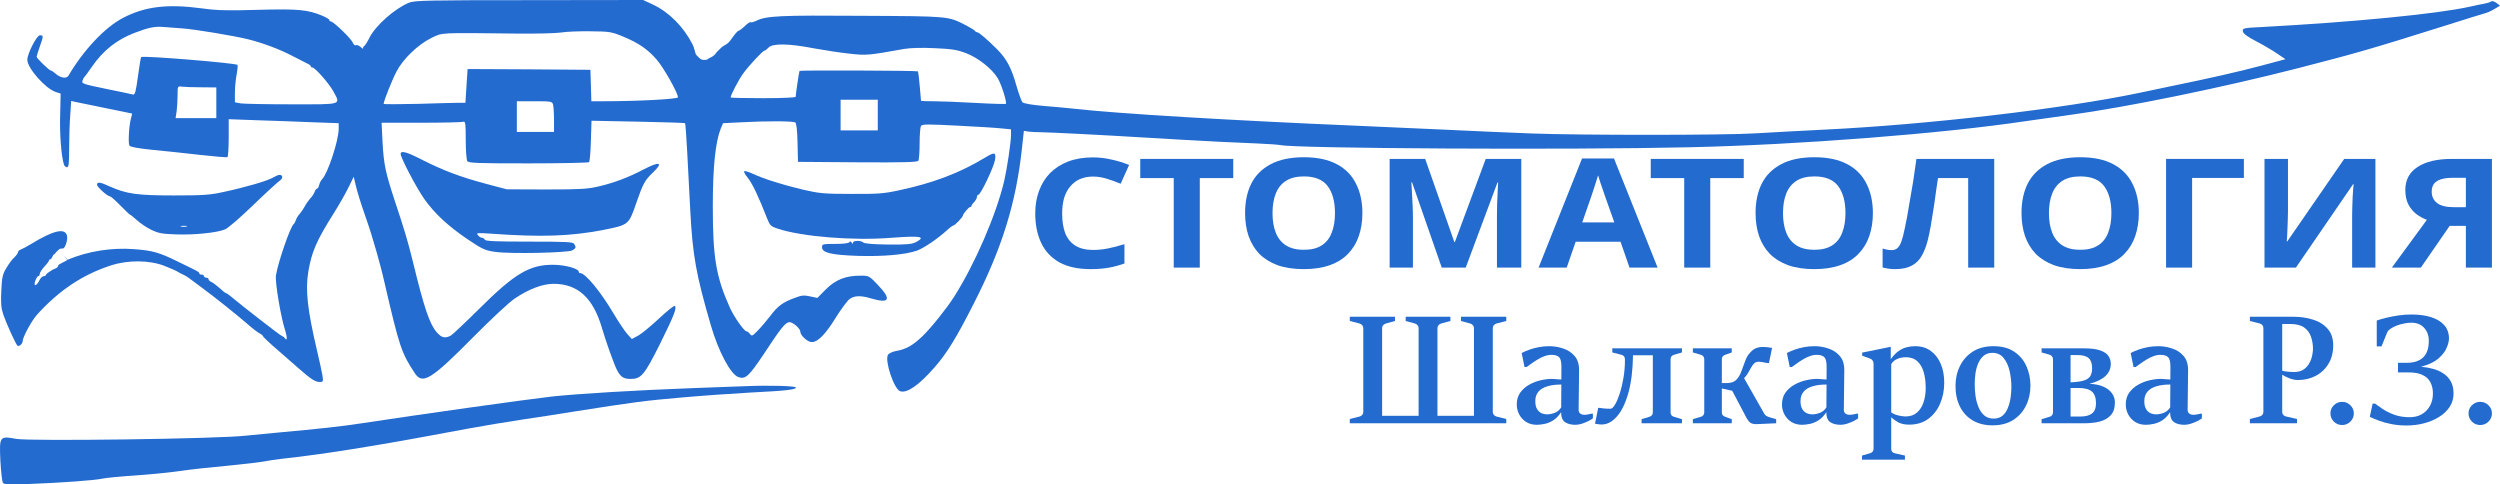
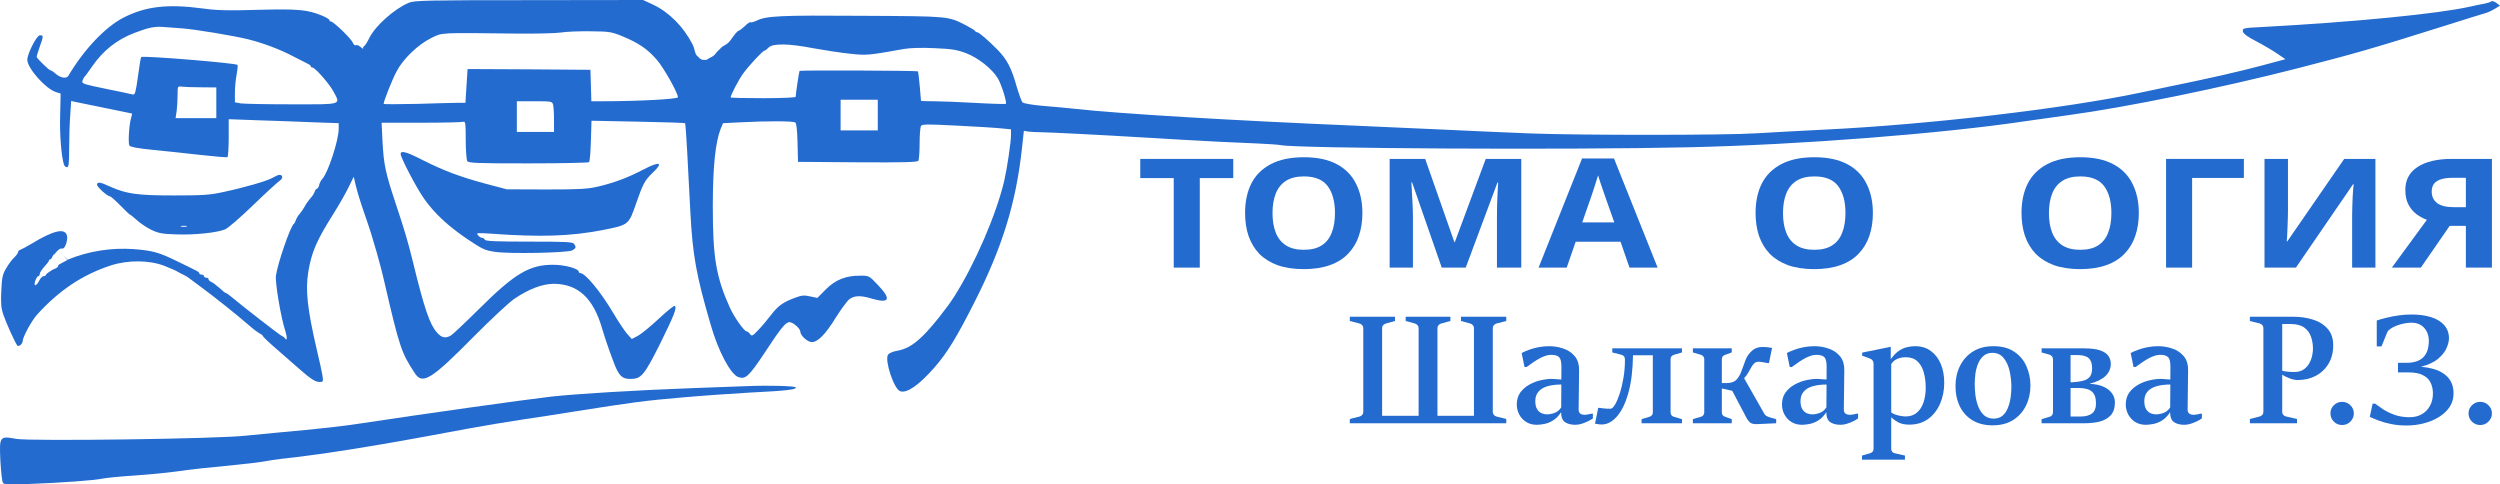
<svg xmlns="http://www.w3.org/2000/svg" width="258" height="50" viewBox="0 0 258 50" fill="none">
-   <path d="M112.802 18.222C112.291 18.222 111.834 18.311 111.431 18.489C111.039 18.667 110.707 18.924 110.434 19.259C110.161 19.584 109.953 19.982 109.811 20.453C109.68 20.924 109.615 21.453 109.615 22.04C109.615 22.836 109.722 23.517 109.935 24.082C110.161 24.637 110.511 25.061 110.986 25.355C111.461 25.648 112.066 25.795 112.802 25.795C113.324 25.795 113.84 25.742 114.351 25.637C114.873 25.533 115.437 25.386 116.042 25.198V27.193C115.484 27.392 114.932 27.538 114.386 27.633C113.84 27.727 113.229 27.774 112.553 27.774C111.247 27.774 110.167 27.538 109.312 27.067C108.469 26.585 107.846 25.915 107.443 25.056C107.039 24.187 106.837 23.176 106.837 22.024C106.837 21.175 106.968 20.401 107.229 19.699C107.49 18.986 107.87 18.374 108.369 17.86C108.879 17.347 109.502 16.949 110.238 16.666C110.986 16.384 111.84 16.242 112.802 16.242C113.431 16.242 114.06 16.316 114.689 16.462C115.33 16.598 115.941 16.787 116.523 17.028L115.651 18.96C115.176 18.761 114.695 18.588 114.208 18.442C113.734 18.295 113.265 18.222 112.802 18.222Z" fill="#236BCF" />
  <path d="M123.818 27.617H121.129V18.379H117.675V16.399H127.272V18.379H123.818V27.617Z" fill="#236BCF" />
  <path d="M140.6 21.992C140.6 22.862 140.475 23.653 140.226 24.365C139.988 25.067 139.62 25.674 139.122 26.187C138.635 26.701 138.006 27.093 137.235 27.366C136.475 27.638 135.579 27.774 134.546 27.774C133.513 27.774 132.611 27.638 131.84 27.366C131.08 27.083 130.451 26.69 129.953 26.187C129.466 25.674 129.098 25.061 128.849 24.349C128.611 23.637 128.493 22.846 128.493 21.977C128.493 20.814 128.706 19.803 129.134 18.945C129.573 18.086 130.237 17.421 131.128 16.949C132.03 16.468 133.175 16.227 134.564 16.227C135.941 16.227 137.074 16.468 137.965 16.949C138.855 17.421 139.514 18.091 139.941 18.96C140.38 19.819 140.6 20.83 140.6 21.992ZM131.324 21.992C131.324 22.778 131.436 23.454 131.662 24.019C131.887 24.585 132.237 25.02 132.712 25.323C133.187 25.627 133.798 25.779 134.546 25.779C135.318 25.779 135.935 25.627 136.398 25.323C136.873 25.02 137.217 24.585 137.43 24.019C137.656 23.454 137.769 22.778 137.769 21.992C137.769 20.809 137.519 19.882 137.021 19.212C136.522 18.541 135.703 18.206 134.564 18.206C133.804 18.206 133.187 18.358 132.712 18.662C132.237 18.965 131.887 19.4 131.662 19.966C131.436 20.531 131.324 21.207 131.324 21.992Z" fill="#236BCF" />
  <path d="M148.788 27.617L145.725 18.819H145.654C145.666 19.028 145.684 19.343 145.708 19.762C145.731 20.18 145.755 20.631 145.779 21.113C145.803 21.584 145.814 22.014 145.814 22.401V27.617H143.411V16.399H147.079L150.087 24.978H150.141L153.328 16.399H156.996V27.617H154.485V22.307C154.485 21.951 154.491 21.542 154.503 21.081C154.527 20.62 154.544 20.186 154.556 19.777C154.58 19.358 154.598 19.044 154.61 18.835H154.539L151.263 27.617H148.788Z" fill="#236BCF" />
  <path d="M168.165 27.617L167.239 24.946H162.61L161.684 27.617H158.782L163.269 16.352H166.563L171.067 27.617H168.165ZM165.673 20.343C165.613 20.165 165.536 19.94 165.441 19.667C165.346 19.395 165.251 19.117 165.156 18.835C165.061 18.552 164.984 18.306 164.925 18.096C164.866 18.306 164.782 18.567 164.676 18.882C164.581 19.186 164.486 19.479 164.391 19.762C164.308 20.034 164.242 20.228 164.195 20.343L163.287 22.951H166.598L165.673 20.343Z" fill="#236BCF" />
-   <path d="M176.5 27.617H173.811V18.379H170.357V16.399H179.954V18.379H176.5V27.617Z" fill="#236BCF" />
  <path d="M193.282 21.992C193.282 22.862 193.157 23.653 192.908 24.365C192.67 25.067 192.302 25.674 191.804 26.187C191.317 26.701 190.688 27.093 189.917 27.366C189.157 27.638 188.261 27.774 187.228 27.774C186.195 27.774 185.293 27.638 184.522 27.366C183.762 27.083 183.133 26.69 182.635 26.187C182.148 25.674 181.78 25.061 181.531 24.349C181.293 23.637 181.175 22.846 181.175 21.977C181.175 20.814 181.388 19.803 181.816 18.945C182.255 18.086 182.919 17.421 183.81 16.949C184.712 16.468 185.857 16.227 187.246 16.227C188.623 16.227 189.756 16.468 190.647 16.949C191.537 17.421 192.196 18.091 192.623 18.96C193.062 19.819 193.282 20.83 193.282 21.992ZM184.006 21.992C184.006 22.778 184.118 23.454 184.344 24.019C184.569 24.585 184.92 25.02 185.394 25.323C185.869 25.627 186.48 25.779 187.228 25.779C188 25.779 188.617 25.627 189.08 25.323C189.555 25.02 189.899 24.585 190.112 24.019C190.338 23.454 190.451 22.778 190.451 21.992C190.451 20.809 190.201 19.882 189.703 19.212C189.204 18.541 188.385 18.206 187.246 18.206C186.486 18.206 185.869 18.358 185.394 18.662C184.92 18.965 184.569 19.4 184.344 19.966C184.118 20.531 184.006 21.207 184.006 21.992Z" fill="#236BCF" />
-   <path d="M205.805 27.617H203.116V18.379H200C199.929 18.861 199.852 19.384 199.769 19.95C199.698 20.516 199.615 21.092 199.52 21.678C199.437 22.254 199.348 22.804 199.253 23.328C199.158 23.841 199.063 24.297 198.968 24.695C198.813 25.344 198.606 25.899 198.345 26.36C198.095 26.821 197.745 27.172 197.294 27.413C196.855 27.654 196.279 27.774 195.567 27.774C195.33 27.774 195.104 27.759 194.891 27.727C194.677 27.696 194.475 27.654 194.285 27.601V25.653C194.439 25.695 194.588 25.732 194.73 25.763C194.885 25.795 195.051 25.81 195.229 25.81C195.466 25.81 195.662 25.742 195.816 25.606C195.971 25.47 196.107 25.239 196.226 24.915C196.345 24.58 196.463 24.119 196.582 23.532C196.641 23.281 196.713 22.925 196.796 22.464C196.879 21.992 196.974 21.443 197.08 20.814C197.199 20.175 197.318 19.484 197.437 18.74C197.555 17.986 197.668 17.206 197.775 16.399H205.805V27.617Z" fill="#236BCF" />
  <path d="M220.727 21.992C220.727 22.862 220.602 23.653 220.353 24.365C220.115 25.067 219.747 25.674 219.249 26.187C218.762 26.701 218.133 27.093 217.362 27.366C216.602 27.638 215.706 27.774 214.673 27.774C213.641 27.774 212.739 27.638 211.967 27.366C211.207 27.083 210.578 26.69 210.08 26.187C209.593 25.674 209.225 25.061 208.976 24.349C208.738 23.637 208.62 22.846 208.62 21.977C208.62 20.814 208.833 19.803 209.261 18.945C209.7 18.086 210.365 17.421 211.255 16.949C212.157 16.468 213.302 16.227 214.691 16.227C216.068 16.227 217.201 16.468 218.092 16.949C218.982 17.421 219.641 18.091 220.068 18.96C220.507 19.819 220.727 20.83 220.727 21.992ZM211.451 21.992C211.451 22.778 211.563 23.454 211.789 24.019C212.014 24.585 212.365 25.02 212.839 25.323C213.314 25.627 213.925 25.779 214.673 25.779C215.445 25.779 216.062 25.627 216.525 25.323C217 25.02 217.344 24.585 217.558 24.019C217.783 23.454 217.896 22.778 217.896 21.992C217.896 20.809 217.647 19.882 217.148 19.212C216.65 18.541 215.831 18.206 214.691 18.206C213.931 18.206 213.314 18.358 212.839 18.662C212.365 18.965 212.014 19.4 211.789 19.966C211.563 20.531 211.451 21.207 211.451 21.992Z" fill="#236BCF" />
  <path d="M231.568 16.399V18.363H226.226V27.617H223.538V16.399H231.568Z" fill="#236BCF" />
  <path d="M233.696 16.399H236.118V21.82C236.118 22.082 236.112 22.375 236.1 22.7C236.088 23.024 236.076 23.344 236.064 23.658C236.052 23.962 236.04 24.229 236.029 24.459C236.017 24.679 236.005 24.831 235.993 24.915H236.046L241.922 16.399H245.144V27.617H242.741V22.228C242.741 21.945 242.747 21.636 242.759 21.301C242.77 20.956 242.782 20.626 242.794 20.311C242.818 19.997 242.836 19.725 242.848 19.494C242.871 19.254 242.889 19.096 242.901 19.023H242.83L236.937 27.617H233.696V16.399Z" fill="#236BCF" />
  <path d="M252.805 23.312L249.831 27.617H246.84L250.454 22.684C250.11 22.558 249.766 22.375 249.422 22.134C249.078 21.883 248.793 21.553 248.567 21.144C248.342 20.725 248.229 20.212 248.229 19.604C248.229 18.567 248.65 17.777 249.493 17.232C250.336 16.677 251.517 16.399 253.036 16.399H257.167V27.617H254.478V23.312H252.805ZM253.143 18.348C252.68 18.348 252.282 18.395 251.95 18.489C251.629 18.583 251.38 18.735 251.202 18.945C251.036 19.154 250.953 19.432 250.953 19.777C250.953 20.27 251.137 20.662 251.505 20.956C251.885 21.238 252.454 21.38 253.214 21.38H254.478V18.348H253.143Z" fill="#236BCF" />
  <path d="M139.299 43.68V43.241L140.315 42.986C140.422 42.954 140.51 42.898 140.579 42.818C140.654 42.733 140.691 42.629 140.691 42.507V33.86C140.691 33.743 140.654 33.645 140.579 33.565C140.51 33.48 140.422 33.421 140.315 33.389L139.299 33.126V32.687H143.962V33.126L143.018 33.389C142.912 33.421 142.821 33.477 142.746 33.557C142.672 33.637 142.634 33.738 142.634 33.86V42.914H146.401V33.86C146.401 33.743 146.364 33.645 146.289 33.565C146.22 33.48 146.132 33.421 146.026 33.389L145.066 33.126V32.687H149.681V33.126L148.721 33.389C148.614 33.421 148.524 33.48 148.449 33.565C148.38 33.645 148.345 33.743 148.345 33.86V42.914H152.112V33.86C152.112 33.743 152.075 33.645 152 33.565C151.931 33.48 151.843 33.421 151.736 33.389L150.776 33.126V32.687H155.447V33.126L154.431 33.389C154.325 33.421 154.234 33.48 154.159 33.565C154.09 33.645 154.055 33.743 154.055 33.86V42.507C154.055 42.624 154.09 42.725 154.159 42.81C154.234 42.895 154.325 42.954 154.431 42.986L155.447 43.241V43.68H139.299Z" fill="#236BCF" />
  <path d="M158.595 43.839C158.184 43.839 157.822 43.743 157.507 43.552C157.198 43.355 156.958 43.097 156.787 42.778C156.617 42.459 156.531 42.116 156.531 41.749C156.531 41.26 156.651 40.848 156.891 40.513C157.137 40.178 157.446 39.907 157.819 39.699C158.192 39.486 158.587 39.335 159.003 39.244C159.419 39.149 159.803 39.101 160.154 39.101C160.218 39.101 160.314 39.106 160.442 39.117C160.576 39.127 160.706 39.138 160.834 39.149C160.962 39.159 161.061 39.165 161.13 39.165L161.138 37.896C161.143 37.38 161.069 37.04 160.914 36.875C160.76 36.705 160.49 36.62 160.106 36.62C159.872 36.62 159.635 36.665 159.395 36.756C159.155 36.841 158.923 36.952 158.699 37.091C158.475 37.224 158.264 37.362 158.067 37.505C157.875 37.644 157.704 37.766 157.555 37.872H157.331L157.035 36.429C157.259 36.312 157.518 36.2 157.811 36.093C158.104 35.987 158.427 35.899 158.779 35.83C159.131 35.761 159.504 35.727 159.898 35.727C160.373 35.727 160.848 35.806 161.322 35.966C161.797 36.12 162.191 36.381 162.506 36.748C162.82 37.115 162.972 37.617 162.962 38.255L162.914 42.3C162.914 42.454 162.967 42.579 163.074 42.675C163.186 42.765 163.354 42.81 163.578 42.81C163.631 42.81 163.729 42.797 163.873 42.77C164.017 42.744 164.145 42.717 164.257 42.691H164.385V43.177C164.289 43.252 164.14 43.342 163.937 43.448C163.735 43.549 163.514 43.64 163.274 43.719C163.034 43.799 162.804 43.839 162.586 43.839C162.143 43.839 161.786 43.749 161.514 43.568C161.242 43.382 161.106 43.039 161.106 42.539C160.856 42.922 160.578 43.206 160.274 43.392C159.97 43.579 159.672 43.698 159.379 43.751C159.091 43.81 158.829 43.839 158.595 43.839ZM159.643 42.762C159.893 42.762 160.157 42.712 160.434 42.611C160.712 42.504 160.938 42.316 161.114 42.044L161.13 39.683C160.586 39.683 160.112 39.742 159.707 39.859C159.301 39.976 158.989 40.162 158.771 40.417C158.552 40.667 158.443 40.994 158.443 41.398C158.443 41.744 158.504 42.018 158.627 42.22C158.749 42.417 158.901 42.557 159.083 42.643C159.269 42.722 159.456 42.762 159.643 42.762Z" fill="#236BCF" />
  <path d="M164.606 43.727L164.934 42.092H165.069C165.176 42.108 165.291 42.124 165.413 42.14C165.536 42.156 165.664 42.167 165.797 42.172C165.936 42.177 166.075 42.18 166.213 42.18C166.346 42.18 166.498 42.039 166.669 41.757C166.84 41.47 167.002 41.087 167.157 40.608C167.312 40.13 167.44 39.593 167.541 38.997C167.642 38.401 167.693 37.793 167.693 37.17C167.693 36.963 167.655 36.825 167.581 36.756C167.511 36.681 167.426 36.633 167.325 36.612L166.389 36.373V35.95H173.579V36.373L172.763 36.612C172.657 36.639 172.569 36.692 172.499 36.772C172.436 36.851 172.404 36.95 172.404 37.067V42.563C172.404 42.68 172.436 42.778 172.499 42.858C172.569 42.938 172.657 42.991 172.763 43.017L173.579 43.257V43.68H169.412V43.257L170.212 43.017C170.319 42.986 170.404 42.932 170.468 42.858C170.537 42.783 170.572 42.685 170.572 42.563V36.66H168.525C168.503 38.213 168.341 39.521 168.037 40.585C167.733 41.648 167.338 42.451 166.853 42.994C166.373 43.536 165.856 43.807 165.301 43.807C165.184 43.807 165.053 43.797 164.91 43.775C164.766 43.754 164.664 43.738 164.606 43.727Z" fill="#236BCF" />
  <path d="M174.703 43.68V43.257L175.519 43.017C175.626 42.991 175.711 42.938 175.775 42.858C175.844 42.778 175.879 42.68 175.879 42.563V37.067C175.879 36.95 175.844 36.851 175.775 36.772C175.711 36.692 175.626 36.639 175.519 36.612L174.703 36.373V35.95H178.718V36.373L178.054 36.612C177.948 36.644 177.86 36.697 177.79 36.772C177.726 36.846 177.694 36.944 177.694 37.067V39.532H178.23C178.428 39.532 178.611 39.502 178.782 39.444C178.953 39.385 179.102 39.287 179.23 39.149C179.427 38.931 179.587 38.654 179.71 38.319C179.838 37.984 179.96 37.652 180.078 37.322C180.195 36.992 180.331 36.732 180.486 36.54C180.71 36.258 180.931 36.067 181.149 35.966C181.368 35.86 181.627 35.806 181.925 35.806C182.048 35.806 182.197 35.814 182.373 35.83C182.549 35.846 182.717 35.87 182.877 35.902L182.557 37.466H182.405C182.256 37.434 182.091 37.404 181.909 37.378C181.733 37.346 181.6 37.33 181.509 37.33C181.317 37.33 181.163 37.383 181.046 37.489C180.928 37.596 180.822 37.737 180.726 37.912C180.63 38.083 180.526 38.266 180.414 38.463C180.307 38.66 180.166 38.848 179.99 39.029L182.061 42.675C182.12 42.781 182.197 42.863 182.293 42.922C182.394 42.98 182.506 43.028 182.629 43.065L183.301 43.257V43.68L181.397 43.767C181.062 43.783 180.814 43.741 180.654 43.64C180.499 43.533 180.342 43.326 180.182 43.017L178.766 40.329L177.694 40.09V42.563C177.694 42.685 177.726 42.783 177.79 42.858C177.86 42.932 177.948 42.986 178.054 43.017L178.718 43.257V43.68H174.703Z" fill="#236BCF" />
  <path d="M185.964 43.839C185.554 43.839 185.191 43.743 184.877 43.552C184.567 43.355 184.328 43.097 184.157 42.778C183.986 42.459 183.901 42.116 183.901 41.749C183.901 41.26 184.021 40.848 184.261 40.513C184.506 40.178 184.815 39.907 185.189 39.699C185.562 39.486 185.956 39.335 186.372 39.244C186.788 39.149 187.172 39.101 187.524 39.101C187.588 39.101 187.684 39.106 187.812 39.117C187.945 39.127 188.076 39.138 188.204 39.149C188.332 39.159 188.43 39.165 188.5 39.165L188.508 37.896C188.513 37.38 188.438 37.04 188.284 36.875C188.129 36.705 187.86 36.62 187.476 36.62C187.241 36.62 187.004 36.665 186.764 36.756C186.524 36.841 186.292 36.952 186.068 37.091C185.844 37.224 185.634 37.362 185.437 37.505C185.245 37.644 185.074 37.766 184.925 37.872H184.701L184.405 36.429C184.629 36.312 184.887 36.2 185.181 36.093C185.474 35.987 185.796 35.899 186.148 35.83C186.5 35.761 186.873 35.727 187.268 35.727C187.743 35.727 188.217 35.806 188.692 35.966C189.166 36.12 189.561 36.381 189.875 36.748C190.19 37.115 190.342 37.617 190.331 38.255L190.283 42.3C190.283 42.454 190.337 42.579 190.443 42.675C190.555 42.765 190.723 42.81 190.947 42.81C191 42.81 191.099 42.797 191.243 42.77C191.387 42.744 191.515 42.717 191.627 42.691H191.755V43.177C191.659 43.252 191.51 43.342 191.307 43.448C191.104 43.549 190.883 43.64 190.643 43.719C190.403 43.799 190.174 43.839 189.955 43.839C189.513 43.839 189.156 43.749 188.884 43.568C188.612 43.382 188.476 43.039 188.476 42.539C188.225 42.922 187.948 43.206 187.644 43.392C187.34 43.579 187.041 43.698 186.748 43.751C186.46 43.81 186.199 43.839 185.964 43.839ZM187.012 42.762C187.263 42.762 187.527 42.712 187.804 42.611C188.081 42.504 188.308 42.316 188.484 42.044L188.5 39.683C187.956 39.683 187.481 39.742 187.076 39.859C186.671 39.976 186.359 40.162 186.14 40.417C185.922 40.667 185.812 40.994 185.812 41.398C185.812 41.744 185.874 42.018 185.996 42.22C186.119 42.417 186.271 42.557 186.452 42.643C186.639 42.722 186.826 42.762 187.012 42.762Z" fill="#236BCF" />
  <path d="M192.159 47.437V47.014L192.991 46.775C193.108 46.743 193.196 46.687 193.255 46.607C193.319 46.533 193.351 46.437 193.351 46.32V37.545C193.351 37.407 193.316 37.29 193.247 37.194C193.178 37.099 193.05 37.019 192.863 36.955L192.175 36.708V36.389L195.126 35.79V37.067C195.393 36.7 195.662 36.421 195.934 36.229C196.206 36.038 196.483 35.907 196.766 35.838C197.054 35.764 197.344 35.727 197.638 35.727C198.277 35.727 198.819 35.892 199.261 36.221C199.709 36.546 200.05 36.99 200.285 37.553C200.525 38.117 200.645 38.761 200.645 39.484C200.645 40.281 200.501 41.01 200.213 41.669C199.93 42.324 199.52 42.847 198.981 43.241C198.443 43.629 197.792 43.823 197.03 43.823C196.582 43.823 196.209 43.746 195.91 43.592C195.617 43.432 195.372 43.254 195.174 43.057V46.32C195.174 46.442 195.206 46.543 195.27 46.623C195.34 46.703 195.428 46.753 195.534 46.775L196.59 47.014V47.437H192.159ZM195.174 37.577V42.555C195.276 42.645 195.42 42.722 195.606 42.786C195.793 42.85 195.985 42.898 196.182 42.93C196.379 42.962 196.539 42.978 196.662 42.978C197.142 42.978 197.534 42.842 197.838 42.571C198.147 42.3 198.373 41.941 198.517 41.494C198.661 41.047 198.733 40.563 198.733 40.042C198.733 39.425 198.664 38.88 198.525 38.407C198.387 37.928 198.168 37.553 197.87 37.282C197.571 37.006 197.176 36.867 196.686 36.867C196.35 36.867 196.051 36.926 195.79 37.043C195.529 37.154 195.324 37.333 195.174 37.577Z" fill="#236BCF" />
  <path d="M205.631 43.895C204.841 43.895 204.162 43.727 203.591 43.392C203.021 43.057 202.581 42.584 202.271 41.973C201.962 41.361 201.808 40.646 201.808 39.827C201.808 39.066 201.962 38.378 202.271 37.761C202.581 37.139 203.026 36.644 203.607 36.277C204.188 35.91 204.892 35.727 205.719 35.727C206.604 35.727 207.326 35.921 207.886 36.309C208.451 36.692 208.867 37.192 209.134 37.809C209.406 38.425 209.542 39.088 209.542 39.795C209.542 40.545 209.39 41.231 209.086 41.853C208.782 42.475 208.339 42.972 207.758 43.345C207.177 43.712 206.468 43.895 205.631 43.895ZM205.735 43.201C206.113 43.201 206.422 43.1 206.662 42.898C206.902 42.691 207.086 42.422 207.214 42.092C207.347 41.763 207.441 41.409 207.494 41.031C207.547 40.654 207.574 40.292 207.574 39.946C207.574 39.383 207.513 38.83 207.39 38.287C207.267 37.745 207.062 37.298 206.774 36.947C206.492 36.591 206.105 36.413 205.615 36.413C205.247 36.413 204.943 36.516 204.703 36.724C204.468 36.926 204.282 37.189 204.143 37.513C204.01 37.838 203.916 38.189 203.863 38.566C203.815 38.944 203.791 39.306 203.791 39.651C203.791 40.034 203.818 40.433 203.871 40.848C203.93 41.257 204.031 41.64 204.175 41.996C204.319 42.353 204.516 42.643 204.767 42.866C205.023 43.089 205.345 43.201 205.735 43.201Z" fill="#236BCF" />
  <path d="M210.692 43.68V43.257L211.508 43.017C211.615 42.991 211.7 42.938 211.764 42.858C211.833 42.778 211.868 42.68 211.868 42.563V37.067C211.868 36.95 211.833 36.851 211.764 36.772C211.7 36.692 211.615 36.636 211.508 36.604L210.692 36.373V35.95H215.067C215.808 35.95 216.376 36.024 216.771 36.173C217.17 36.317 217.448 36.511 217.602 36.756C217.757 36.995 217.834 37.261 217.834 37.553C217.834 38.037 217.65 38.455 217.282 38.806C216.92 39.151 216.368 39.42 215.627 39.611C216.192 39.633 216.669 39.728 217.058 39.898C217.448 40.069 217.744 40.295 217.946 40.577C218.154 40.853 218.258 41.169 218.258 41.526C218.258 42.111 218.109 42.56 217.81 42.874C217.517 43.182 217.133 43.395 216.659 43.512C216.189 43.624 215.688 43.68 215.155 43.68H210.692ZM213.683 36.644V39.46L214.131 39.428C214.648 39.385 215.032 39.303 215.283 39.181C215.534 39.053 215.699 38.891 215.779 38.694C215.864 38.492 215.907 38.266 215.907 38.016C215.907 37.527 215.789 37.176 215.555 36.963C215.32 36.75 214.936 36.644 214.403 36.644H213.683ZM213.683 40.042V42.986H214.691C215.224 42.986 215.627 42.879 215.899 42.666C216.171 42.454 216.307 42.105 216.307 41.622C216.307 41.069 216.168 40.667 215.891 40.417C215.614 40.167 215.15 40.042 214.499 40.042H213.683Z" fill="#236BCF" />
  <path d="M221.444 43.839C221.033 43.839 220.671 43.743 220.356 43.552C220.047 43.355 219.807 43.097 219.636 42.778C219.466 42.459 219.38 42.116 219.38 41.749C219.38 41.26 219.5 40.848 219.74 40.513C219.985 40.178 220.295 39.907 220.668 39.699C221.041 39.486 221.436 39.335 221.852 39.244C222.268 39.149 222.651 39.101 223.003 39.101C223.067 39.101 223.163 39.106 223.291 39.117C223.425 39.127 223.555 39.138 223.683 39.149C223.811 39.159 223.91 39.165 223.979 39.165L223.987 37.896C223.992 37.38 223.918 37.04 223.763 36.875C223.609 36.705 223.339 36.62 222.955 36.62C222.721 36.62 222.483 36.665 222.244 36.756C222.004 36.841 221.772 36.952 221.548 37.091C221.324 37.224 221.113 37.362 220.916 37.505C220.724 37.644 220.553 37.766 220.404 37.872H220.18L219.884 36.429C220.108 36.312 220.367 36.2 220.66 36.093C220.953 35.987 221.276 35.899 221.628 35.83C221.98 35.761 222.353 35.727 222.747 35.727C223.222 35.727 223.696 35.806 224.171 35.966C224.646 36.12 225.04 36.381 225.355 36.748C225.669 37.115 225.821 37.617 225.811 38.255L225.763 42.3C225.763 42.454 225.816 42.579 225.923 42.675C226.035 42.765 226.202 42.81 226.426 42.81C226.48 42.81 226.578 42.797 226.722 42.77C226.866 42.744 226.994 42.717 227.106 42.691H227.234V43.177C227.138 43.252 226.989 43.342 226.786 43.448C226.584 43.549 226.362 43.64 226.123 43.719C225.883 43.799 225.653 43.839 225.435 43.839C224.992 43.839 224.635 43.749 224.363 43.568C224.091 43.382 223.955 43.039 223.955 42.539C223.704 42.922 223.427 43.206 223.123 43.392C222.819 43.579 222.521 43.698 222.228 43.751C221.94 43.81 221.678 43.839 221.444 43.839ZM222.491 42.762C222.742 42.762 223.006 42.712 223.283 42.611C223.561 42.504 223.787 42.316 223.963 42.044L223.979 39.683C223.435 39.683 222.961 39.742 222.555 39.859C222.15 39.976 221.838 40.162 221.62 40.417C221.401 40.667 221.292 40.994 221.292 41.398C221.292 41.744 221.353 42.018 221.476 42.22C221.598 42.417 221.75 42.557 221.932 42.643C222.118 42.722 222.305 42.762 222.491 42.762Z" fill="#236BCF" />
  <path d="M232.189 43.68V43.241L233.205 42.978C233.317 42.946 233.407 42.89 233.477 42.81C233.546 42.725 233.581 42.624 233.581 42.507V33.86C233.581 33.738 233.546 33.637 233.477 33.557C233.407 33.472 233.317 33.413 233.205 33.381L232.189 33.126V32.687H236.652C237.404 32.687 238.091 32.788 238.715 32.99C239.344 33.187 239.846 33.504 240.219 33.94C240.597 34.37 240.787 34.934 240.787 35.631C240.787 36.37 240.624 37.008 240.299 37.545C239.974 38.083 239.534 38.497 238.979 38.79C238.43 39.077 237.811 39.221 237.124 39.221C236.873 39.221 236.585 39.159 236.26 39.037C235.94 38.909 235.668 38.771 235.444 38.622V38.231C235.577 38.285 235.772 38.324 236.028 38.351C236.284 38.378 236.526 38.391 236.756 38.391C237.172 38.391 237.508 38.298 237.763 38.112C238.019 37.926 238.214 37.7 238.347 37.434C238.486 37.168 238.579 36.902 238.627 36.636C238.675 36.37 238.699 36.16 238.699 36.006C238.699 35.554 238.63 35.134 238.491 34.745C238.358 34.352 238.123 34.035 237.787 33.796C237.452 33.557 236.98 33.437 236.372 33.437H235.524V42.507C235.524 42.629 235.561 42.733 235.636 42.818C235.711 42.898 235.801 42.951 235.908 42.978L237.052 43.241V43.68H232.189Z" fill="#236BCF" />
  <path d="M240.501 42.666C240.501 42.331 240.618 42.05 240.853 41.821C241.087 41.587 241.373 41.47 241.708 41.47C242.039 41.47 242.322 41.587 242.556 41.821C242.796 42.05 242.916 42.331 242.916 42.666C242.916 42.991 242.796 43.273 242.556 43.512C242.322 43.746 242.039 43.863 241.708 43.863C241.373 43.863 241.087 43.746 240.853 43.512C240.618 43.273 240.501 42.991 240.501 42.666Z" fill="#236BCF" />
  <path d="M244.56 43.017L244.856 41.654H245.104C245.285 41.792 245.541 41.973 245.872 42.196C246.202 42.419 246.602 42.619 247.071 42.794C247.546 42.97 248.082 43.057 248.679 43.057C249.148 43.057 249.561 42.956 249.919 42.754C250.281 42.547 250.564 42.26 250.766 41.893C250.974 41.526 251.078 41.095 251.078 40.6C251.078 40.186 250.998 39.816 250.838 39.492C250.684 39.162 250.42 38.904 250.046 38.718C249.679 38.526 249.177 38.431 248.543 38.431H247.471V37.442H248.367C249.124 37.442 249.695 37.253 250.078 36.875C250.462 36.498 250.654 35.929 250.654 35.168C250.654 34.636 250.494 34.192 250.174 33.836C249.855 33.48 249.412 33.302 248.847 33.302C248.628 33.302 248.386 33.328 248.119 33.381C247.858 33.429 247.599 33.501 247.343 33.597C247.093 33.693 246.874 33.807 246.687 33.94C246.623 33.982 246.559 34.035 246.495 34.099C246.437 34.158 246.391 34.227 246.359 34.307L245.768 35.751H245.28V33.078C245.568 32.977 245.904 32.882 246.287 32.791C246.677 32.695 247.09 32.616 247.527 32.552C247.964 32.488 248.402 32.456 248.839 32.456C249.633 32.456 250.321 32.549 250.902 32.735C251.483 32.921 251.934 33.198 252.254 33.565C252.574 33.932 252.734 34.386 252.734 34.929C252.734 35.195 252.654 35.519 252.494 35.902C252.334 36.28 252.046 36.649 251.63 37.011C251.214 37.367 250.62 37.646 249.847 37.849L249.911 37.856C250.31 37.888 250.702 37.958 251.086 38.064C251.475 38.165 251.83 38.322 252.15 38.535C252.47 38.742 252.726 39.016 252.918 39.356C253.11 39.697 253.206 40.117 253.206 40.617C253.206 41.132 253.07 41.595 252.798 42.005C252.526 42.409 252.158 42.754 251.694 43.041C251.235 43.323 250.718 43.539 250.142 43.688C249.567 43.837 248.969 43.911 248.351 43.911C247.77 43.911 247.239 43.86 246.759 43.759C246.285 43.664 245.864 43.547 245.496 43.408C245.133 43.27 244.821 43.14 244.56 43.017Z" fill="#236BCF" />
  <path d="M254.752 42.666C254.752 42.331 254.869 42.05 255.104 41.821C255.339 41.587 255.624 41.47 255.96 41.47C256.29 41.47 256.573 41.587 256.808 41.821C257.048 42.05 257.168 42.331 257.168 42.666C257.168 42.991 257.048 43.273 256.808 43.512C256.573 43.746 256.29 43.863 255.96 43.863C255.624 43.863 255.339 43.746 255.104 43.512C254.869 43.273 254.752 42.991 254.752 42.666Z" fill="#236BCF" />
  <path d="M42.227 0.27C40.757 0.871 38.774 2.613 38.135 3.879C37.927 4.307 37.671 4.702 37.591 4.75C37.495 4.797 37.447 4.892 37.479 4.987C37.511 5.067 37.383 5.003 37.208 4.845C37.032 4.687 36.808 4.607 36.728 4.671C36.632 4.718 36.488 4.607 36.408 4.402C36.264 4.006 34.41 2.217 34.154 2.217C34.058 2.217 33.994 2.154 33.994 2.074C33.994 1.995 33.659 1.789 33.243 1.615C31.74 0.998 30.797 0.903 26.64 1.014C23.523 1.109 22.356 1.077 20.901 0.871C17.24 0.38 14.97 0.665 12.684 1.853C10.814 2.834 8.639 5.146 7.057 7.821C6.865 8.154 6.209 8.043 5.714 7.584C5.538 7.425 5.33 7.283 5.25 7.283C5.09 7.283 3.779 6.016 3.779 5.858C3.779 5.795 3.923 5.336 4.099 4.829C4.499 3.705 4.499 3.642 4.115 3.642C3.795 3.642 2.82 5.526 2.82 6.175C2.82 7.03 4.691 9.151 5.762 9.499L6.257 9.658L6.209 11.874C6.145 13.79 6.321 16.07 6.593 16.972C6.641 17.13 6.785 17.257 6.913 17.257C7.089 17.257 7.137 16.893 7.137 15.31C7.137 14.233 7.185 12.682 7.249 11.89L7.344 10.418L7.76 10.513C10.302 11.035 13.611 11.716 13.627 11.716C13.643 11.716 13.595 11.953 13.515 12.222C13.307 12.982 13.212 14.787 13.355 15.025C13.451 15.167 14.235 15.31 15.626 15.452C16.809 15.563 19.015 15.8 20.549 15.975C22.084 16.149 23.395 16.259 23.475 16.212C23.539 16.165 23.603 15.262 23.603 14.217V12.302L26.608 12.412C28.255 12.46 30.797 12.555 32.284 12.618L34.953 12.713V13.299C34.953 14.486 33.834 17.89 33.243 18.492C33.131 18.603 32.987 18.872 32.939 19.093C32.891 19.299 32.779 19.473 32.715 19.473C32.635 19.473 32.523 19.616 32.476 19.79C32.412 19.964 32.22 20.281 32.012 20.486C31.82 20.708 31.564 21.072 31.436 21.326C31.308 21.563 31.069 21.911 30.925 22.07C30.765 22.244 30.589 22.529 30.541 22.703C30.477 22.893 30.381 23.067 30.317 23.115C29.982 23.336 28.687 27.073 28.479 28.418C28.367 29.083 28.991 32.819 29.454 34.181C29.662 34.846 29.63 35.257 29.39 34.893C29.326 34.798 29.166 34.688 29.038 34.64C28.831 34.545 25.042 31.616 23.859 30.619C23.619 30.413 23.363 30.239 23.299 30.239C23.251 30.239 22.948 30.001 22.628 29.701C22.308 29.416 21.924 29.131 21.78 29.083C21.637 29.02 21.525 28.909 21.525 28.814C21.525 28.735 21.413 28.656 21.285 28.656C21.157 28.656 21.045 28.576 21.045 28.497C21.045 28.402 20.933 28.339 20.805 28.339C20.677 28.339 20.566 28.291 20.566 28.212C20.566 28.07 20.502 28.038 18.311 26.977C16.425 26.043 15.722 25.854 13.819 25.711C11.517 25.537 9.103 25.917 6.977 26.803C6.866 26.849 7.019 26.786 6.018 25.806C6.177 25.648 6.257 25.648 6.481 25.648C6.721 25.648 7.025 24.729 6.913 24.318C6.705 23.495 5.506 23.779 3.22 25.173C2.788 25.442 2.293 25.695 2.133 25.759C1.989 25.806 1.861 25.917 1.861 26.028C1.861 26.123 1.685 26.36 1.477 26.566C1.254 26.756 0.886 27.262 0.646 27.674C0.262 28.307 0.198 28.624 0.134 30.017C0.071 31.284 0.118 31.806 0.342 32.471C0.646 33.358 1.605 35.479 1.797 35.669C1.957 35.812 2.341 35.479 2.341 35.194C2.341 34.798 3.268 33.089 3.811 32.487C6.082 29.97 8.527 28.339 11.453 27.389C13.212 26.819 15.418 26.835 16.968 27.437C17.592 27.69 18.199 27.943 18.327 28.038C18.455 28.117 18.743 28.276 18.967 28.371C19.191 28.482 19.398 28.608 19.446 28.656C19.494 28.703 20.07 29.131 20.725 29.606C22.148 30.65 24.466 32.503 25.649 33.532C26.113 33.943 26.64 34.339 26.816 34.418C26.976 34.498 27.12 34.608 27.12 34.672C27.12 34.735 27.839 35.432 28.735 36.191C29.63 36.967 30.557 37.775 30.797 37.996C32.092 39.136 32.539 39.421 33.003 39.421C33.355 39.421 33.371 39.374 33.275 38.74C33.211 38.376 32.971 37.221 32.715 36.176C31.724 31.933 31.5 29.938 31.82 28.022C32.156 26.012 32.683 24.793 34.426 22.038C34.986 21.151 35.689 19.917 35.977 19.315L36.504 18.238L36.712 19.125C36.824 19.616 37.192 20.851 37.543 21.848C37.895 22.846 38.231 23.875 38.311 24.144C38.391 24.397 38.63 25.252 38.87 26.028C39.094 26.803 39.462 28.181 39.67 29.115C41.22 35.796 41.412 36.397 42.803 38.503C43.602 39.738 44.498 39.184 48.91 34.719C50.684 32.93 52.571 31.173 53.098 30.825C54.569 29.827 55.96 29.305 57.111 29.289C59.637 29.289 61.22 30.745 62.131 33.88C62.467 35.068 63.394 37.664 63.65 38.139C64.033 38.899 64.337 39.105 65.072 39.105C66.175 39.105 66.479 38.74 68.126 35.463C69.581 32.519 69.884 31.743 69.629 31.569C69.549 31.521 68.813 32.123 67.998 32.883C67.183 33.643 66.224 34.434 65.856 34.64L65.2 34.988L64.705 34.434C64.449 34.133 63.809 33.184 63.314 32.344C61.971 30.081 60.404 28.181 59.877 28.181C59.797 28.181 59.733 28.133 59.733 28.054C59.733 27.722 58.31 27.326 57.095 27.326C54.665 27.31 53.13 28.212 49.453 31.869C48.031 33.279 46.704 34.529 46.512 34.64C45.936 34.941 45.569 34.862 45.089 34.307C44.354 33.484 43.794 31.869 42.627 27.073C42.084 24.872 41.78 23.843 40.757 20.771C39.782 17.811 39.606 16.972 39.478 14.676L39.382 12.666H43.474C45.713 12.666 47.663 12.618 47.807 12.571C48.031 12.492 48.063 12.713 48.063 14.423C48.063 15.5 48.142 16.497 48.222 16.624C48.35 16.829 49.23 16.861 54.521 16.861C57.894 16.861 60.724 16.798 60.788 16.735C60.868 16.671 60.948 15.674 60.98 14.534L61.044 12.46L65.84 12.555C68.478 12.602 70.668 12.682 70.7 12.713C70.732 12.745 70.844 14.122 70.924 15.769C71.004 17.415 71.147 20.154 71.243 21.848C71.483 26.36 71.835 28.339 73.338 33.5C74.121 36.239 75.4 38.645 76.199 38.914C76.919 39.168 77.27 38.867 78.821 36.54C80.596 33.833 81.075 33.247 81.475 33.247C81.843 33.247 82.594 33.912 82.594 34.228C82.594 34.624 83.345 35.305 83.777 35.305C84.4 35.305 85.2 34.498 86.255 32.772C86.798 31.917 87.422 31.062 87.646 30.888C88.157 30.492 88.813 30.476 89.884 30.793C91.786 31.363 92.042 30.92 90.619 29.431C89.708 28.466 89.676 28.45 88.829 28.45C87.31 28.434 86.223 28.861 85.232 29.859L84.352 30.745L83.601 30.587C82.978 30.445 82.722 30.476 82.05 30.73C80.787 31.189 80.26 31.584 79.524 32.566C79.141 33.057 78.565 33.753 78.213 34.102C77.654 34.688 77.59 34.719 77.398 34.466C77.286 34.323 77.142 34.197 77.046 34.197C76.807 34.197 75.768 32.74 75.32 31.743C73.897 28.576 73.561 26.582 73.561 21.294C73.561 17.209 73.833 14.661 74.377 13.283L74.617 12.713L76.551 12.618C79.141 12.476 81.826 12.492 82.066 12.634C82.194 12.713 82.274 13.394 82.306 14.724L82.354 16.703L88.493 16.75C93.305 16.782 94.664 16.735 94.776 16.592C94.84 16.481 94.904 15.674 94.904 14.803C94.904 13.932 94.968 13.125 95.047 12.998C95.175 12.808 95.719 12.808 98.772 12.966C100.723 13.062 102.785 13.188 103.345 13.252L104.336 13.347V13.916C104.336 14.692 103.92 17.431 103.632 18.682C102.801 22.18 100.627 27.215 98.469 30.619C97.701 31.822 96.135 33.785 95.207 34.688C94.2 35.653 93.497 36.049 92.474 36.223C92.122 36.286 91.738 36.461 91.642 36.603C91.275 37.189 92.25 40.134 92.889 40.371C93.577 40.624 94.84 39.754 96.454 37.901C97.717 36.461 98.709 34.846 100.483 31.347C103.425 25.584 104.863 20.93 105.471 15.262L105.663 13.505L106.158 13.584C106.43 13.616 107.022 13.647 107.453 13.647C108.189 13.647 114.391 13.964 117.685 14.17C118.484 14.217 119.235 14.265 119.363 14.265C119.491 14.281 120.69 14.344 122.001 14.423C124.975 14.597 126.989 14.692 129.691 14.803C130.842 14.851 131.961 14.93 132.169 14.977C133.767 15.325 161.904 15.484 174.278 15.199C185.724 14.945 200.48 13.79 209.129 12.492C210.28 12.333 212.246 12.048 213.525 11.874C219.456 11.067 229.304 9.056 237.185 7.03C243.164 5.494 244.859 5.003 252.453 2.613C254.483 1.979 256.305 1.394 256.529 1.346C256.753 1.283 257.169 1.093 257.472 0.903L258 0.586L257.632 0.301C257.424 0.143 257.185 0.08 257.089 0.143C257.009 0.222 256.721 0.317 256.449 0.365C256.193 0.412 255.474 0.555 254.851 0.697C251.605 1.425 242.924 2.28 233.46 2.787C231.494 2.882 231.414 2.913 231.462 3.23C231.494 3.468 231.894 3.768 232.869 4.275C233.62 4.671 234.595 5.241 235.043 5.557L235.858 6.111L233.364 6.776C231.19 7.362 227.929 8.106 223.884 8.929C223.245 9.056 221.854 9.357 220.799 9.579C212.965 11.225 199.041 12.856 188.266 13.378C184.845 13.552 183.646 13.616 181.232 13.758C178.098 13.964 163.023 13.964 158.051 13.774C155.989 13.695 151.928 13.521 149.019 13.378C146.125 13.252 142.128 13.077 140.146 12.982C127.021 12.428 115.207 11.716 110.89 11.225C110.139 11.146 108.668 11.003 107.613 10.924C106.51 10.829 105.615 10.671 105.519 10.56C105.423 10.465 105.151 9.705 104.911 8.898C104.384 7.014 103.904 6.111 102.945 5.13C101.938 4.117 101.027 3.325 100.835 3.325C100.755 3.325 100.659 3.262 100.627 3.198C100.611 3.135 100.195 2.882 99.716 2.628C97.813 1.663 98.117 1.679 88.989 1.631C80.5 1.568 79.045 1.631 78.038 2.154C77.798 2.264 77.542 2.344 77.478 2.296C77.398 2.249 77.126 2.423 76.871 2.692C76.599 2.945 76.311 3.167 76.231 3.167C76.151 3.167 75.832 3.515 75.528 3.958C75.224 4.386 75.16 4.433 74.92 4.592C74.68 4.75 74.569 4.75 74.281 5.067C74.041 5.304 74.121 5.225 73.961 5.383C73.801 5.621 73.721 5.7 73.481 5.858C73.322 5.937 73.322 5.937 73.162 6.016C73.11 6.042 73.002 6.175 72.842 6.175C72.602 6.175 72.682 6.175 72.522 6.175C72.442 6.175 72.259 6.072 72.203 6.016C72.043 5.858 72.043 5.858 71.883 5.7C71.707 5.51 71.707 5.035 71.467 4.576C70.54 2.755 69.037 1.251 67.391 0.475L66.367 0L54.617 0.016C44.178 0.016 42.803 0.048 42.227 0.27ZM18.807 2.929C20.134 3.024 24.114 3.689 25.601 4.053C27.12 4.433 28.863 5.082 30.157 5.763C30.813 6.096 31.516 6.46 31.708 6.555C31.916 6.65 32.076 6.776 32.076 6.84C32.076 6.919 32.14 6.966 32.236 6.966C32.508 6.966 33.898 8.55 34.362 9.357C35.177 10.861 35.449 10.766 30.125 10.766C27.552 10.766 25.17 10.718 24.85 10.671L24.242 10.56V9.594C24.242 9.056 24.322 8.201 24.418 7.695C24.514 7.188 24.546 6.745 24.514 6.697C24.306 6.507 14.746 5.716 14.57 5.89C14.523 5.921 14.379 6.84 14.235 7.9C14.011 9.515 13.931 9.816 13.707 9.753C13.563 9.705 12.316 9.452 10.925 9.167C8.559 8.676 8.416 8.629 8.511 8.328C8.575 8.138 8.671 7.964 8.735 7.916C8.783 7.869 9.135 7.41 9.487 6.887C10.638 5.209 12.06 4.085 13.899 3.388C15.338 2.834 15.977 2.708 16.889 2.787C17.288 2.818 18.151 2.882 18.807 2.929ZM64.257 3.753C65.904 4.433 66.847 5.082 67.774 6.159C68.494 6.982 69.964 9.594 69.964 10.038C69.964 10.228 65.872 10.449 62.259 10.449H61.028L60.98 8.819L60.932 7.204L54.601 7.156L48.254 7.125L48.142 8.866L48.031 10.608H47.359C47.008 10.608 45.105 10.655 43.155 10.718C41.188 10.766 39.59 10.766 39.59 10.718C39.59 10.449 40.485 8.185 40.932 7.362C41.604 6.064 43.155 4.592 44.498 3.927C45.713 3.341 45.185 3.373 53.498 3.468C55.385 3.483 57.367 3.436 57.894 3.357C58.422 3.262 59.797 3.214 60.932 3.23C62.882 3.246 63.09 3.278 64.257 3.753ZM83.985 4.987C85.12 5.193 86.782 5.447 87.71 5.542C89.436 5.731 89.596 5.716 93.305 5.051C93.96 4.94 95.127 4.908 96.454 4.972C98.245 5.051 98.756 5.13 99.716 5.494C100.947 5.969 102.353 7.077 102.961 8.059C103.329 8.645 103.936 10.576 103.808 10.718C103.76 10.75 102.369 10.718 100.723 10.623C99.06 10.528 97.11 10.449 96.39 10.449C95.655 10.449 95.064 10.434 95.047 10.402C95.047 10.386 94.984 9.705 94.92 8.914C94.856 8.106 94.76 7.41 94.728 7.362C94.648 7.283 82.594 7.235 82.514 7.315C82.466 7.362 82.114 9.721 82.114 9.99C82.114 10.069 80.707 10.133 78.757 10.133C76.919 10.133 75.4 10.101 75.4 10.053C75.4 9.816 76.247 8.201 76.695 7.584C77.35 6.697 78.725 5.225 78.901 5.225C78.965 5.225 79.157 5.082 79.317 4.908C79.732 4.465 81.395 4.481 83.985 4.987ZM20.773 9.009L22.324 9.024V10.608V12.191H20.23H18.119L18.231 11.463C18.279 11.051 18.327 10.307 18.327 9.8C18.327 8.898 18.327 8.882 18.775 8.945C19.015 8.977 19.91 9.009 20.773 9.009ZM90.587 11.874V13.457H88.669H86.75V11.874V10.291H88.669H90.587V11.874ZM57.079 10.798C57.127 11.003 57.175 11.716 57.175 12.381V13.616H55.257H53.338V12.033V10.449H55.161C56.903 10.449 56.983 10.465 57.079 10.798ZM5.538 26.281C5.538 26.36 5.906 25.869 6.018 25.806C6.417 26.202 6.977 26.803 6.977 26.803C6.929 26.898 5.922 27.326 6.018 27.389C6.018 27.706 5.378 27.785 5.298 27.927C4.994 28.102 4.739 28.291 4.739 28.371C4.739 28.434 4.627 28.497 4.515 28.497C4.387 28.497 4.179 28.687 4.067 28.925C3.763 29.558 3.428 29.606 3.636 28.988C3.731 28.719 3.875 28.497 3.955 28.497C4.035 28.497 4.099 28.402 4.099 28.276C4.099 28.149 4.323 27.801 4.579 27.516C4.851 27.231 5.058 26.946 5.058 26.883C5.058 26.803 5.138 26.756 5.218 26.756C5.314 26.756 5.538 26.186 5.538 26.281Z" fill="#236BCF" />
  <path d="M41.349 15.896C41.349 16.275 42.963 19.363 43.763 20.503C44.818 22.006 46.225 23.32 48.239 24.682C49.806 25.727 50.029 25.838 51.117 25.996C52.699 26.218 58.582 26.091 59.062 25.838C59.446 25.616 59.478 25.521 59.254 25.173C59.126 24.967 58.422 24.935 54.602 24.935C51.133 24.935 50.077 24.888 50.029 24.73C49.981 24.634 49.87 24.54 49.742 24.54C49.63 24.54 49.438 24.429 49.326 24.27C49.118 24.033 49.214 24.017 50.621 24.112C55.849 24.492 58.918 24.381 62.243 23.732C64.881 23.21 64.881 23.21 65.648 20.993C66.352 18.951 66.56 18.587 67.359 17.827C68.494 16.75 68.11 16.608 66.432 17.479C64.769 18.349 63.394 18.856 61.732 19.252C60.645 19.505 59.845 19.553 56.376 19.553L52.3 19.537L50.141 18.967C47.487 18.254 45.809 17.621 43.635 16.529C41.94 15.658 41.349 15.5 41.349 15.896Z" fill="#236BCF" />
-   <path d="M101.698 16.243C98.997 17.874 96.311 18.887 92.746 19.647C91.227 19.98 90.572 20.027 87.87 20.011C85.056 20.011 84.577 19.964 82.914 19.584C80.836 19.093 78.901 18.491 77.734 17.953C77.303 17.747 76.887 17.621 76.807 17.668C76.743 17.716 76.887 18.016 77.159 18.333C77.654 18.95 78.31 20.344 79.173 22.56C79.461 23.288 79.557 23.367 80.276 23.605C82.786 24.428 88.03 24.856 92.01 24.539C95 24.317 95.575 24.412 94.568 24.966C94.105 25.204 93.689 25.251 91.659 25.236C90.172 25.22 89.213 25.141 89.101 25.03C88.861 24.792 88.03 24.808 88.03 25.046C88.03 25.204 87.982 25.188 87.886 25.03C87.79 24.887 87.71 24.872 87.646 24.998C87.582 25.109 86.991 25.172 86.175 25.172C84.928 25.172 84.832 25.188 84.832 25.505C84.832 26.09 85.776 26.312 88.557 26.407C91.147 26.486 93.433 26.28 94.616 25.869C95.304 25.631 96.727 24.666 97.654 23.827C97.973 23.526 98.309 23.273 98.389 23.273C98.533 23.273 99.38 22.386 99.38 22.228C99.38 22.069 99.988 21.357 100.132 21.357C100.196 21.373 100.26 21.309 100.26 21.246C100.26 21.167 100.387 20.993 100.547 20.834C100.691 20.676 100.819 20.454 100.819 20.328C100.819 20.201 100.883 20.106 100.963 20.106C101.203 20.106 102.594 17.177 102.69 16.481C102.801 15.705 102.642 15.673 101.698 16.243Z" fill="#236BCF" />
  <path d="M28.159 18.333C27.599 18.666 25.329 19.331 23.027 19.821C21.684 20.122 20.933 20.17 17.928 20.17C14.123 20.17 13.052 20.011 11.309 19.236C10.334 18.776 10.014 18.745 10.014 19.061C10.014 19.299 11.085 20.265 11.357 20.265C11.437 20.265 11.917 20.692 12.428 21.215C12.94 21.737 13.387 22.165 13.435 22.165C13.483 22.165 13.787 22.418 14.123 22.719C14.459 23.035 15.13 23.479 15.61 23.716C16.377 24.08 16.729 24.143 18.215 24.191C20.102 24.254 22.404 24.017 23.235 23.669C23.539 23.542 24.834 22.418 26.129 21.167C27.424 19.916 28.655 18.792 28.863 18.65C29.23 18.397 29.214 18.048 28.831 18.048C28.719 18.048 28.431 18.175 28.159 18.333ZM19.255 23.384C19.095 23.415 18.839 23.415 18.695 23.384C18.535 23.336 18.663 23.304 18.967 23.304C19.27 23.304 19.398 23.336 19.255 23.384Z" fill="#236BCF" />
  <path d="M77.079 39.848C76.551 39.864 74.041 39.959 71.484 40.054C65.537 40.275 59.574 40.639 56.936 40.924C54.154 41.241 43.267 42.777 37.352 43.679C35.45 43.98 32.876 44.265 28.639 44.645C27.584 44.74 26.113 44.882 25.362 44.961C22.484 45.294 3.156 45.547 1.686 45.294C-0.057 44.977 -0.073 45.009 0.039 47.542C0.103 48.682 0.215 49.727 0.311 49.837C0.455 50.012 0.982 50.043 2.981 49.948C6.354 49.822 9.807 49.568 10.574 49.394C10.926 49.315 12.381 49.173 13.82 49.078C15.258 48.983 17.209 48.793 18.136 48.666C19.942 48.413 21.397 48.254 24.403 47.969C25.41 47.874 26.817 47.7 27.52 47.574C28.224 47.447 29.598 47.273 30.558 47.178C31.533 47.067 34.075 46.719 36.233 46.37C39.974 45.769 41.589 45.484 48.223 44.249C49.854 43.948 52.411 43.521 53.898 43.299C55.401 43.077 57.703 42.729 59.014 42.508C65.441 41.494 66.528 41.352 70.38 41.019C72.315 40.845 75.48 40.623 77.415 40.513C81.251 40.323 82.243 40.196 82.115 39.974C82.035 39.832 79.333 39.753 77.079 39.848Z" fill="#236BCF" />
</svg>